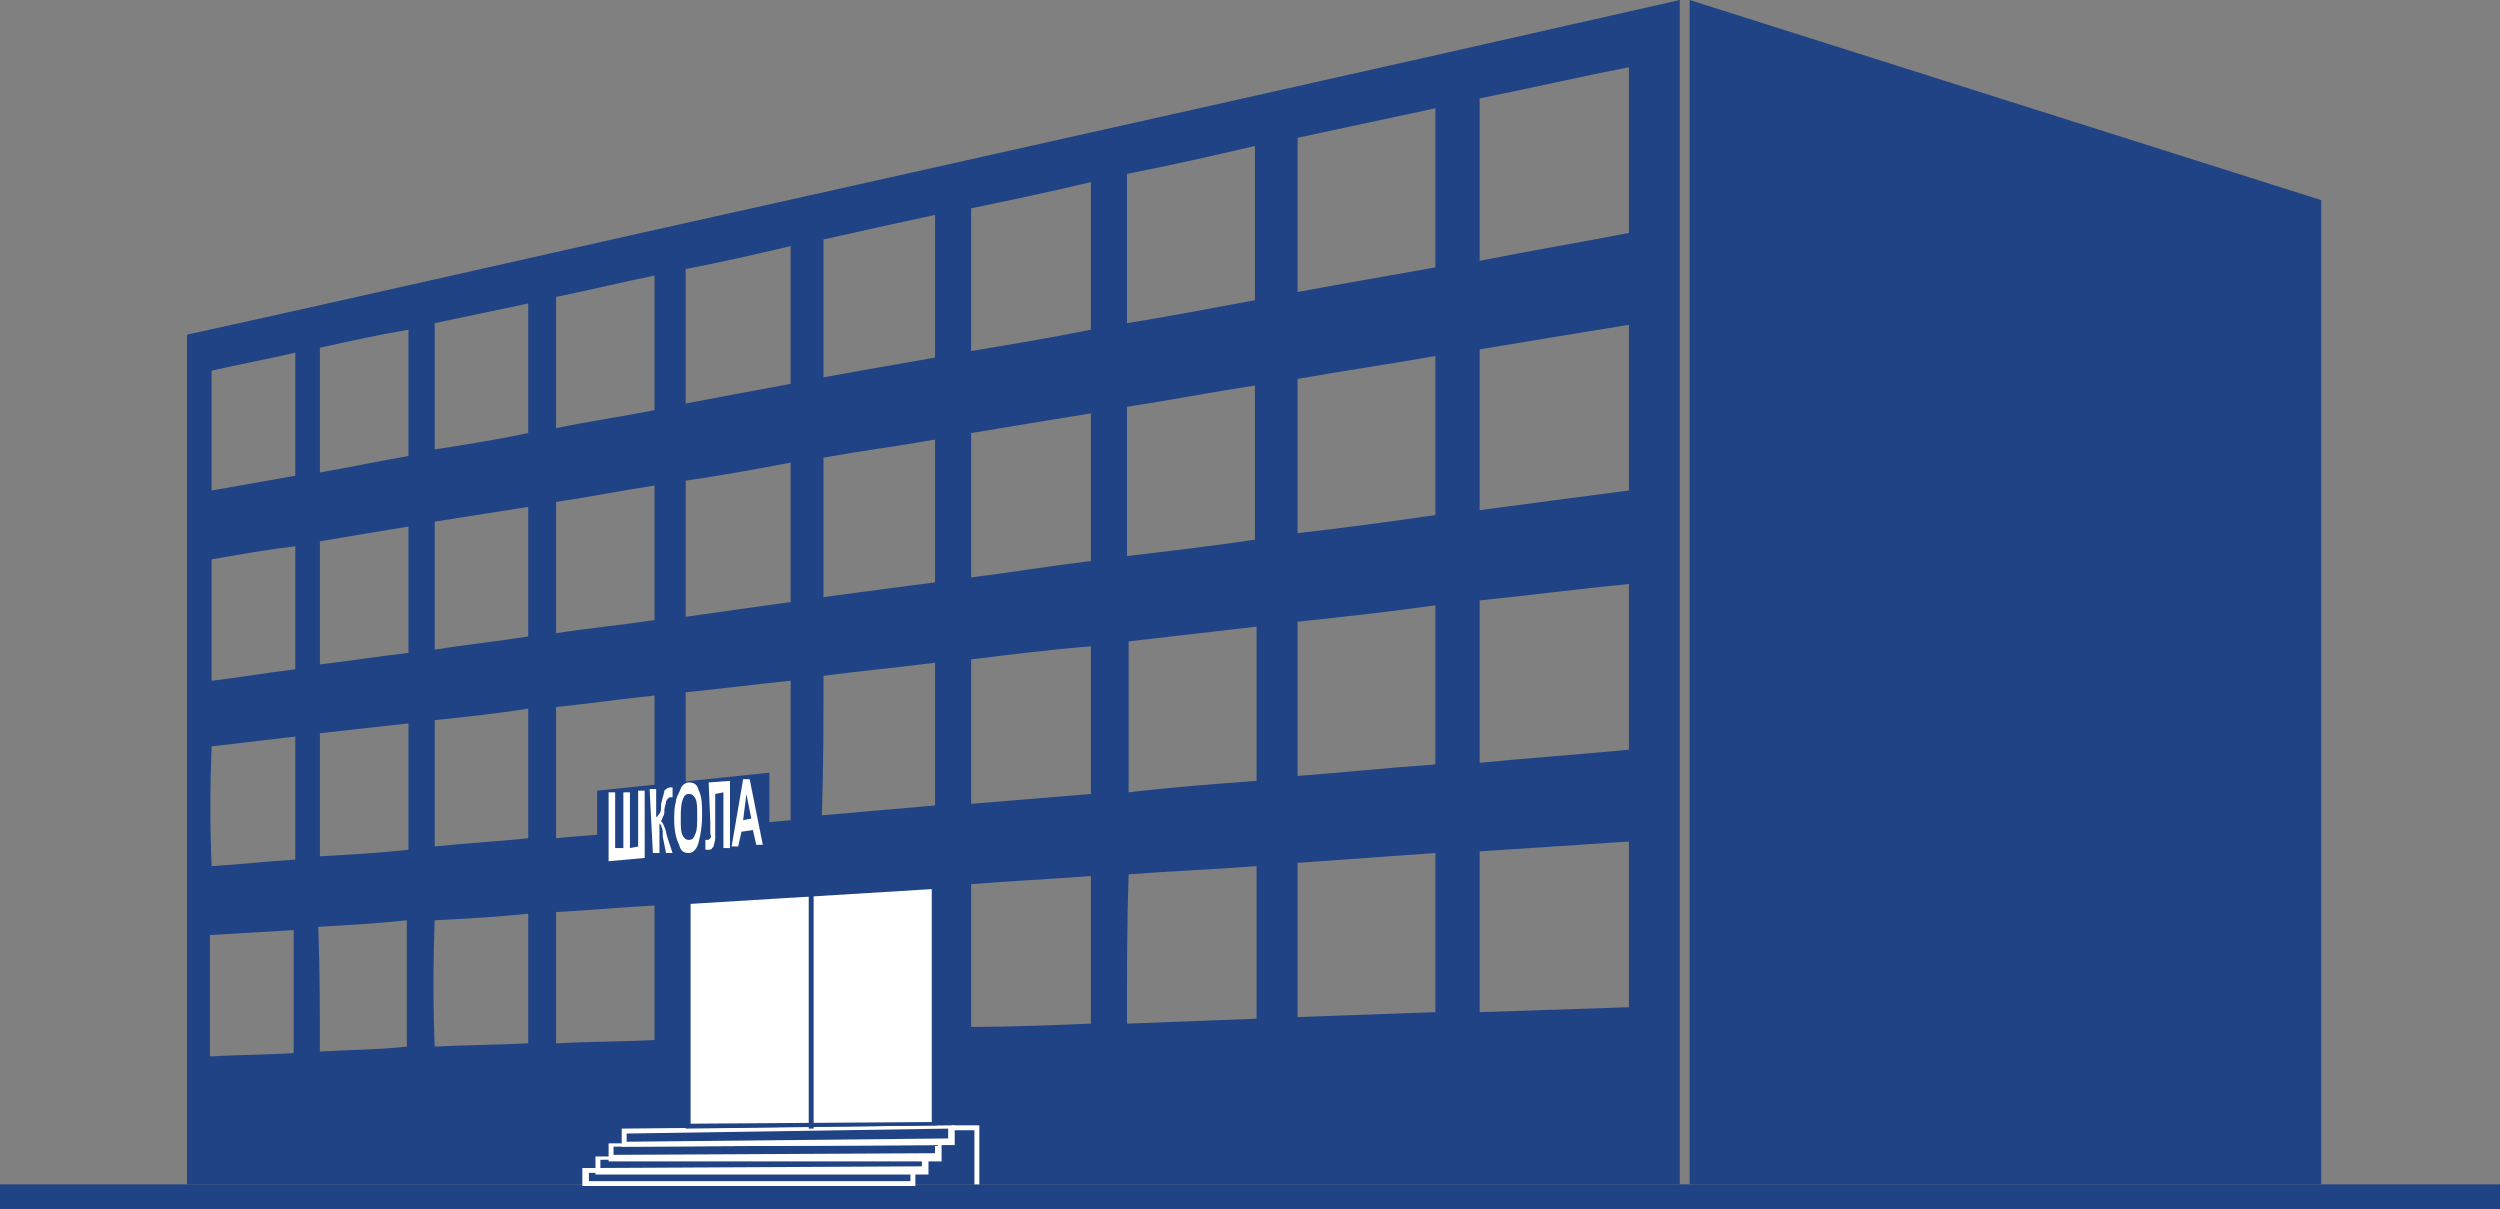
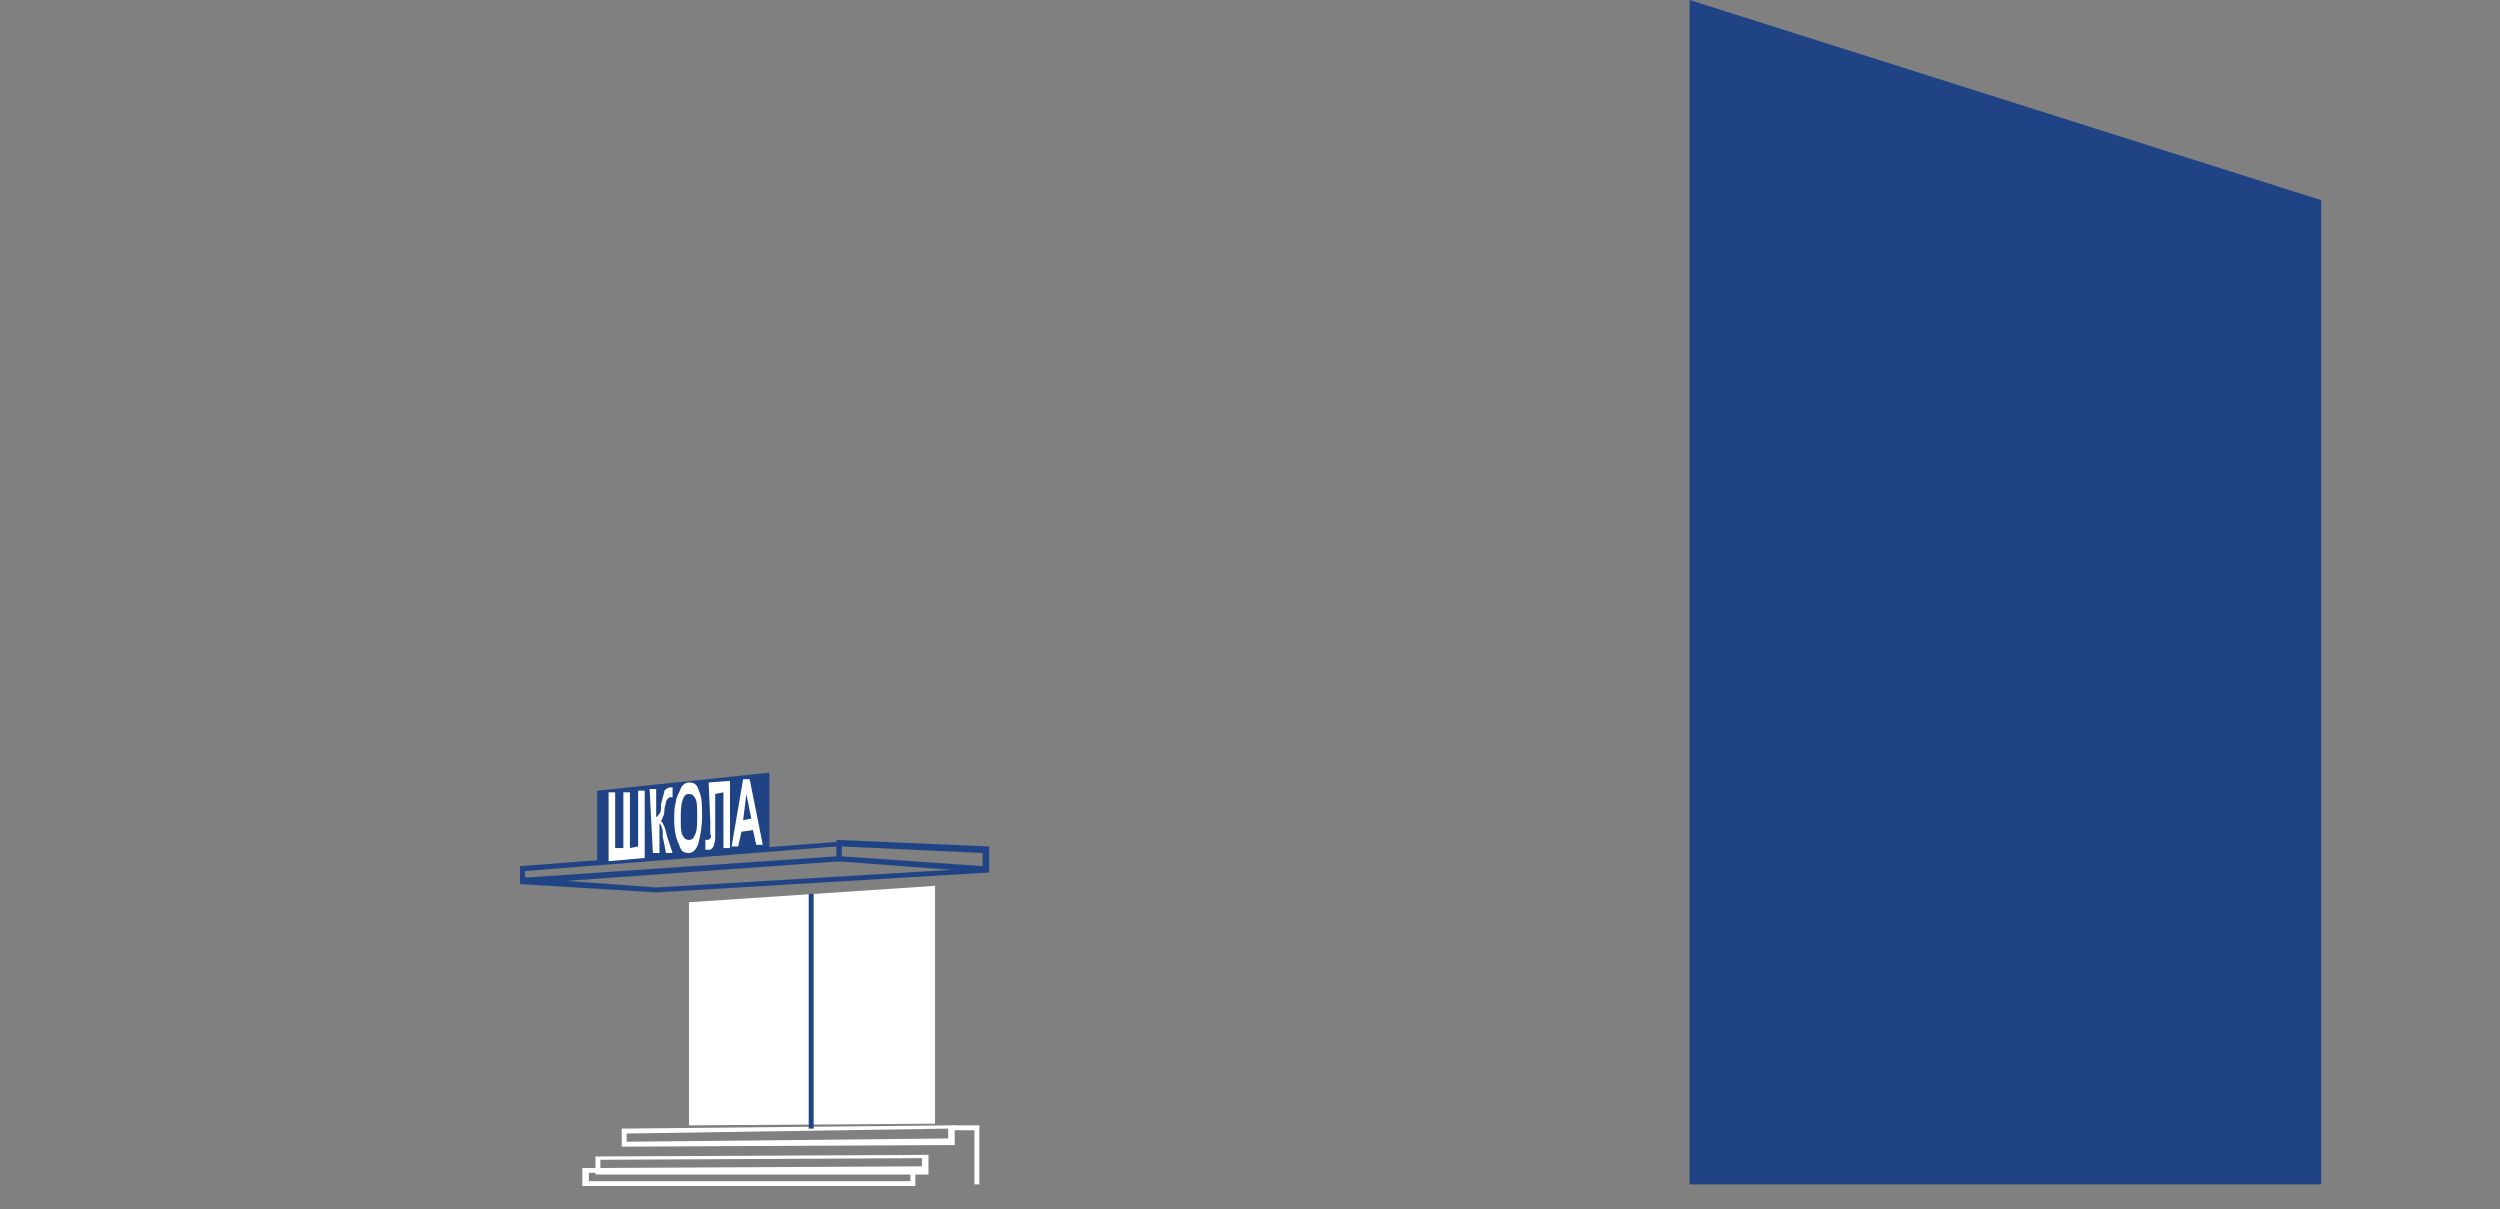
<svg xmlns="http://www.w3.org/2000/svg" version="1.1" id="Слой_1" x="0px" y="0px" viewBox="0 0 152.4 73.7" style="enable-background:new 0 0 152.4 73.7;" xml:space="preserve">
  <rect x="0" y="0" width="152.4" height="73.7" fill="#808080" stroke="none" />
  <style type="text/css">
	.st0{fill-rule:evenodd;clip-rule:evenodd;fill:#204385;}
	.st1{fill:#FFFFFF;}
	.st2{fill-rule:evenodd;clip-rule:evenodd;fill:#FFFFFF;}
	.st3{fill:#204385;}
</style>
  <g>
-     <rect y="72.2" class="st0" width="152.4" height="1.5" />
-     <path class="st0" d="M11.4,72.2c11.4,0,24,0,38,0c15.6,0,33.2,0,53,0c0-12,0-24,0-36.1s0-24.1,0-36.1C82.6,4.5,65,8.4,49.4,11.9   c-14,3.1-26.6,6-38,8.5c0,8.6,0,17.3,0,25.9C11.4,54.9,11.4,63.6,11.4,72.2 M90.2,6c3-0.6,6-1.3,9.1-1.9c0,3.4,0,6.7,0,10.1   c-3.1,0.6-6.1,1.1-9.1,1.7C90.2,12.6,90.2,9.3,90.2,6 M90.2,21.3c3-0.5,6-1,9.1-1.5c0,3.4,0,6.7,0,10.1c-3.1,0.4-6.1,0.8-9.1,1.2   C90.2,27.8,90.2,24.6,90.2,21.3 M90.2,36.6c3-0.3,6-0.7,9.1-1c0,3.4,0,6.7,0,10.1c-3.1,0.3-6.1,0.5-9.1,0.8   C90.2,43.1,90.2,39.9,90.2,36.6 M90.2,51.9c3-0.2,6-0.4,9.1-0.6c0,3.4,0,6.7,0,10.1c-3.1,0.1-6.1,0.2-9.1,0.3   C90.2,58.4,90.2,55.1,90.2,51.9 M79.1,8.4c2.8-0.6,5.6-1.2,8.4-1.8c0,3.2,0,6.5,0,9.7c-2.8,0.5-5.7,1-8.4,1.5   C79.1,14.7,79.1,11.5,79.1,8.4 M68.7,10.6c2.6-0.5,5.2-1.1,7.8-1.7c0,3.1,0,6.2,0,9.4c-2.7,0.5-5.3,1-7.8,1.4   C68.7,16.7,68.7,13.7,68.7,10.6 M59.2,12.7c2.4-0.5,4.8-1,7.3-1.6c0,3,0,6,0,9c-2.5,0.5-4.9,0.9-7.3,1.3   C59.2,18.5,59.2,15.6,59.2,12.7 M50.2,14.6c2.2-0.5,4.5-1,6.8-1.5c0,2.9,0,5.8,0,8.7c-2.3,0.4-4.6,0.8-6.8,1.2   C50.2,20.3,50.2,17.4,50.2,14.6 M79.1,23.1c2.8-0.5,5.6-0.9,8.4-1.4c0,3.2,0,6.5,0,9.7c-2.8,0.4-5.7,0.8-8.4,1.1   C79.1,29.4,79.1,26.3,79.1,23.1 M68.7,24.8c2.6-0.4,5.2-0.9,7.8-1.3c0,3.1,0,6.2,0,9.4c-2.7,0.4-5.3,0.7-7.8,1   C68.7,30.9,68.7,27.9,68.7,24.8 M59.2,26.4c2.4-0.4,4.8-0.8,7.3-1.2c0,3,0,6,0,9c-2.5,0.3-4.9,0.7-7.3,1   C59.2,32.3,59.2,29.4,59.2,26.4 M50.2,27.9c2.2-0.4,4.5-0.7,6.8-1.1c0,2.9,0,5.8,0,8.7c-2.3,0.3-4.6,0.6-6.8,0.9   C50.2,33.6,50.2,30.7,50.2,27.9 M79.1,37.9c2.8-0.3,5.6-0.6,8.4-1c0,3.2,0,6.5,0,9.7c-2.9,0.2-5.7,0.5-8.4,0.7   C79.1,44.2,79.1,41,79.1,37.9 M68.8,39.1c2.6-0.3,5.2-0.6,7.8-0.9c0,3.1,0,6.2,0,9.4c-2.7,0.2-5.3,0.4-7.8,0.7   C68.8,45.1,68.8,42.1,68.8,39.1 M59.2,40.2c2.4-0.3,4.8-0.6,7.3-0.8c0,3,0,6,0,9c-2.5,0.2-4.9,0.4-7.3,0.6   C59.2,46,59.2,43.1,59.2,40.2 M50.2,41.2c2.2-0.3,4.5-0.5,6.8-0.8c0,2.9,0,5.8,0,8.7c-2.3,0.2-4.6,0.4-6.9,0.6   C50.2,46.9,50.2,44,50.2,41.2 M79.1,52.6c2.8-0.2,5.6-0.4,8.4-0.6c0,3.2,0,6.5,0,9.7c-2.9,0.1-5.7,0.2-8.4,0.3   C79.1,58.9,79.1,55.8,79.1,52.6 M68.8,53.3c2.6-0.2,5.2-0.3,7.8-0.5c0,3.1,0,6.2,0,9.3c-2.7,0.1-5.3,0.2-7.9,0.3   C68.7,59.4,68.7,56.3,68.8,53.3 M59.2,53.9c2.4-0.2,4.8-0.3,7.3-0.5c0,3,0,6,0,9c-2.5,0.1-4.9,0.2-7.3,0.2   C59.2,59.8,59.2,56.9,59.2,53.9 M41.8,16.4c2.1-0.4,4.3-0.9,6.4-1.4c0,2.8,0,5.6,0,8.4c-2.2,0.4-4.3,0.8-6.4,1.2   C41.8,21.9,41.8,19.1,41.8,16.4 M41.8,29.3c2.1-0.3,4.3-0.7,6.4-1.1c0,2.8,0,5.6,0,8.5c-2.2,0.3-4.3,0.6-6.4,0.9   C41.8,34.8,41.8,32,41.8,29.3 M41.8,42.2c2.1-0.2,4.3-0.5,6.4-0.7c0,2.8,0,5.6,0,8.5c-2.2,0.2-4.3,0.4-6.4,0.5   C41.8,47.7,41.8,44.9,41.8,42.2 M33.9,18.1c2-0.4,4-0.9,6-1.3c0,2.7,0,5.5,0,8.2c-2,0.4-4.1,0.7-6,1.1   C33.9,23.4,33.9,20.7,33.9,18.1 M33.9,30.6c2-0.3,4-0.7,6-1c0,2.7,0,5.5,0,8.2c-2,0.3-4.1,0.5-6,0.8C33.9,35.9,33.9,33.3,33.9,30.6    M33.9,43.1c2-0.2,4-0.5,6-0.7c0,2.7,0,5.5,0,8.2c-2,0.2-4.1,0.3-6,0.5C33.9,48.4,33.9,45.8,33.9,43.1 M33.9,55.6   c2-0.1,4-0.3,6-0.4c0,2.7,0,5.5,0,8.2c-2,0.1-4.1,0.1-6,0.2C33.9,60.9,33.9,58.3,33.9,55.6 M26.5,19.7c1.9-0.4,3.8-0.8,5.7-1.2   c0,2.7,0,5.3,0,7.9c-1.9,0.4-3.8,0.7-5.7,1C26.5,24.8,26.5,22.3,26.5,19.7 M26.5,31.8c1.9-0.3,3.8-0.6,5.7-0.9c0,2.7,0,5.3,0,7.9   c-1.9,0.3-3.8,0.5-5.7,0.8C26.5,37,26.5,34.4,26.5,31.8 M26.5,43.9c1.9-0.2,3.8-0.4,5.7-0.7c0,2.7,0,5.3,0,7.9   c-1.9,0.2-3.8,0.3-5.7,0.5C26.5,49.1,26.5,46.5,26.5,43.9 M26.5,56.1c1.9-0.1,3.8-0.2,5.7-0.4c0,2.6,0,5.3,0,7.9   c-1.9,0.1-3.8,0.1-5.7,0.2C26.4,61.3,26.4,58.7,26.5,56.1 M19.5,21.2c1.8-0.4,3.6-0.8,5.4-1.1c0,2.6,0,5.1,0,7.7   c-1.8,0.3-3.6,0.7-5.4,1C19.5,26.2,19.5,23.7,19.5,21.2 M19.5,33c1.8-0.3,3.5-0.6,5.4-0.9c0,2.6,0,5.1,0,7.7   c-1.8,0.2-3.6,0.5-5.4,0.7C19.5,38,19.5,35.5,19.5,33 M19.5,44.7c1.8-0.2,3.5-0.4,5.4-0.6c0,2.6,0,5.1,0,7.7   c-1.8,0.2-3.6,0.3-5.4,0.4C19.5,49.8,19.5,47.3,19.5,44.7 M19.4,56.5c1.8-0.1,3.5-0.2,5.4-0.4c0,2.6,0,5.1,0,7.7   C23,64,21.2,64,19.5,64.1C19.5,61.6,19.5,59.1,19.4,56.5 M12.9,22.6c1.7-0.4,3.4-0.7,5.1-1.1c0,2.5,0,5,0,7.5   c-1.7,0.3-3.4,0.6-5.1,0.9C12.9,27.5,12.9,25,12.9,22.6 M12.9,34.1c1.7-0.3,3.4-0.6,5.1-0.8c0,2.5,0,5,0,7.5   c-1.7,0.2-3.4,0.5-5.1,0.7C12.9,38.9,12.9,36.5,12.9,34.1 M12.9,45.5c1.7-0.2,3.4-0.4,5.1-0.6c0,2.5,0,5,0,7.5   c-1.7,0.1-3.4,0.3-5.1,0.4C12.8,50.4,12.8,48,12.9,45.5 M12.8,57c1.7-0.1,3.4-0.2,5.1-0.3c0,2.5,0,5,0,7.5   c-1.7,0.1-3.4,0.1-5.1,0.2C12.8,61.9,12.8,59.4,12.8,57" />
    <polygon class="st0" points="103,0 141.5,12.2 141.5,72.2 103,72.2  " />
  </g>
  <g>
    <path class="st1" d="M55.8,72.3H35.5v-1.1h20.3V72.3 M35.9,72h19.6v-0.5H35.9V72" />
    <path class="st1" d="M36.3,71.6v-1.1l20.3-0.1l0,1.2L36.3,71.6 M36.6,70.7v0.5l19.6-0.1l0-0.5L36.6,70.7" />
-     <path class="st1" d="M37.1,70.8v-1.1l20.3-0.1l0,1.2L37.1,70.8 M37.4,69.9v0.5L57,70.3l0-0.5L37.4,69.9" />
    <path class="st1" d="M37.9,69.9v-1.1l20.3-0.2l0,1.2L37.9,69.9 M38.2,69.1v0.5l19.6-0.2l0-0.6L38.2,69.1" />
    <polygon class="st2" points="42,55 57,54 57,68.5 42,68.6  " />
-     <path class="st3" d="M41.8,68.8v-14l15.3-1v14.8L41.8,68.8 M42.1,55.1v13.4l14.7-0.1V54.2L42.1,55.1" />
    <polygon class="st1" points="59.7,72.2 59.4,72.2 59.4,68.9 58,68.9 58,68.6 59.7,68.6  " />
  </g>
  <rect x="49.3" y="54.5" class="st3" width="0.3" height="14.3" />
  <g>
    <path class="st3" d="M31.7,53.9v-1.1l19.6-1.5v1.2L31.7,53.9 M32,53.1v0.4l19-1.3v-0.6L32,53.1" />
    <path class="st3" d="M60.3,53.2L51,52.5v-1.3l9.3,0.4L60.3,53.2 M51.3,52.2l8.6,0.6V52l-8.6-0.4V52.2" />
    <polygon class="st3" points="40,54.4 31.8,53.9 31.8,53.5 40,54.1 60.1,52.9 60.1,53.2  " />
  </g>
  <g>
    <polygon class="st0" points="36.4,52.6 46.9,51.8 46.9,47.1 36.4,48.2  " />
    <path class="st2" d="M37.1,48.3l0.4,0v3.4l0.5,0v-3.4l0.4,0v3.4l0.5-0.1v-3.4l0.4,0l0,4.1l-2.2,0.2L37.1,48.3 M39.6,48.1l0.4,0v1.7   c0.1,0,0.1-0.1,0.2-0.2s0.1-0.3,0.1-0.6c0.1-0.4,0.2-0.7,0.2-0.8c0.1-0.1,0.2-0.2,0.4-0.2c0,0,0,0,0.1,0v0.6l-0.1,0   c-0.1,0-0.1,0-0.2,0.1c0,0-0.1,0.1-0.1,0.2c0,0.1-0.1,0.3-0.1,0.5c0,0.1,0,0.3-0.1,0.4c0,0.1-0.1,0.2-0.1,0.3   c0.1,0,0.1,0.1,0.2,0.3c0.1,0.2,0.1,0.4,0.2,0.7L41,52l-0.4,0l-0.2-1c0,0,0,0,0-0.1c0,0,0-0.1,0-0.2c0-0.2-0.1-0.3-0.1-0.4   c0,0-0.1-0.1-0.1-0.1v1.8l-0.4,0L39.6,48.1L39.6,48.1 M41.1,50c0-0.4,0-0.8,0.1-1.1c0-0.2,0.1-0.4,0.2-0.6c0.1-0.2,0.1-0.3,0.2-0.4   c0.1-0.1,0.2-0.2,0.4-0.2c0.3,0,0.5,0.1,0.6,0.5c0.2,0.4,0.2,0.9,0.2,1.5c0,0.7-0.1,1.2-0.2,1.6C42.5,51.8,42.2,52,42,52   c-0.3,0-0.5-0.1-0.6-0.5C41.2,51.1,41.1,50.6,41.1,50 M41.5,49.9c0,0.5,0,0.8,0.1,1c0.1,0.2,0.2,0.3,0.4,0.3s0.3-0.1,0.4-0.4   c0.1-0.2,0.1-0.6,0.1-1.1c0-0.5,0-0.8-0.1-1s-0.2-0.3-0.4-0.3c-0.2,0-0.3,0.1-0.4,0.4C41.5,49.1,41.5,49.5,41.5,49.9 M43.2,47.7   l1.3-0.1v4.1l-0.4,0v-3.4l-0.5,0.1v1.7c0,0.5,0,0.8,0,1c0,0.2-0.1,0.4-0.1,0.5c-0.1,0.1-0.1,0.2-0.3,0.2c0,0-0.1,0-0.2,0v-0.6   l0.1,0c0.1,0,0.1,0,0.2-0.1s0-0.2,0-0.3v-0.7L43.2,47.7L43.2,47.7 M46.5,51.5l-0.4,0l-0.2-0.9l-0.7,0.1l-0.2,0.9l-0.4,0l0.7-4.1   l0.4,0L46.5,51.5 M45.8,49.9l-0.3-1.5L45.3,50L45.8,49.9" />
  </g>
</svg>